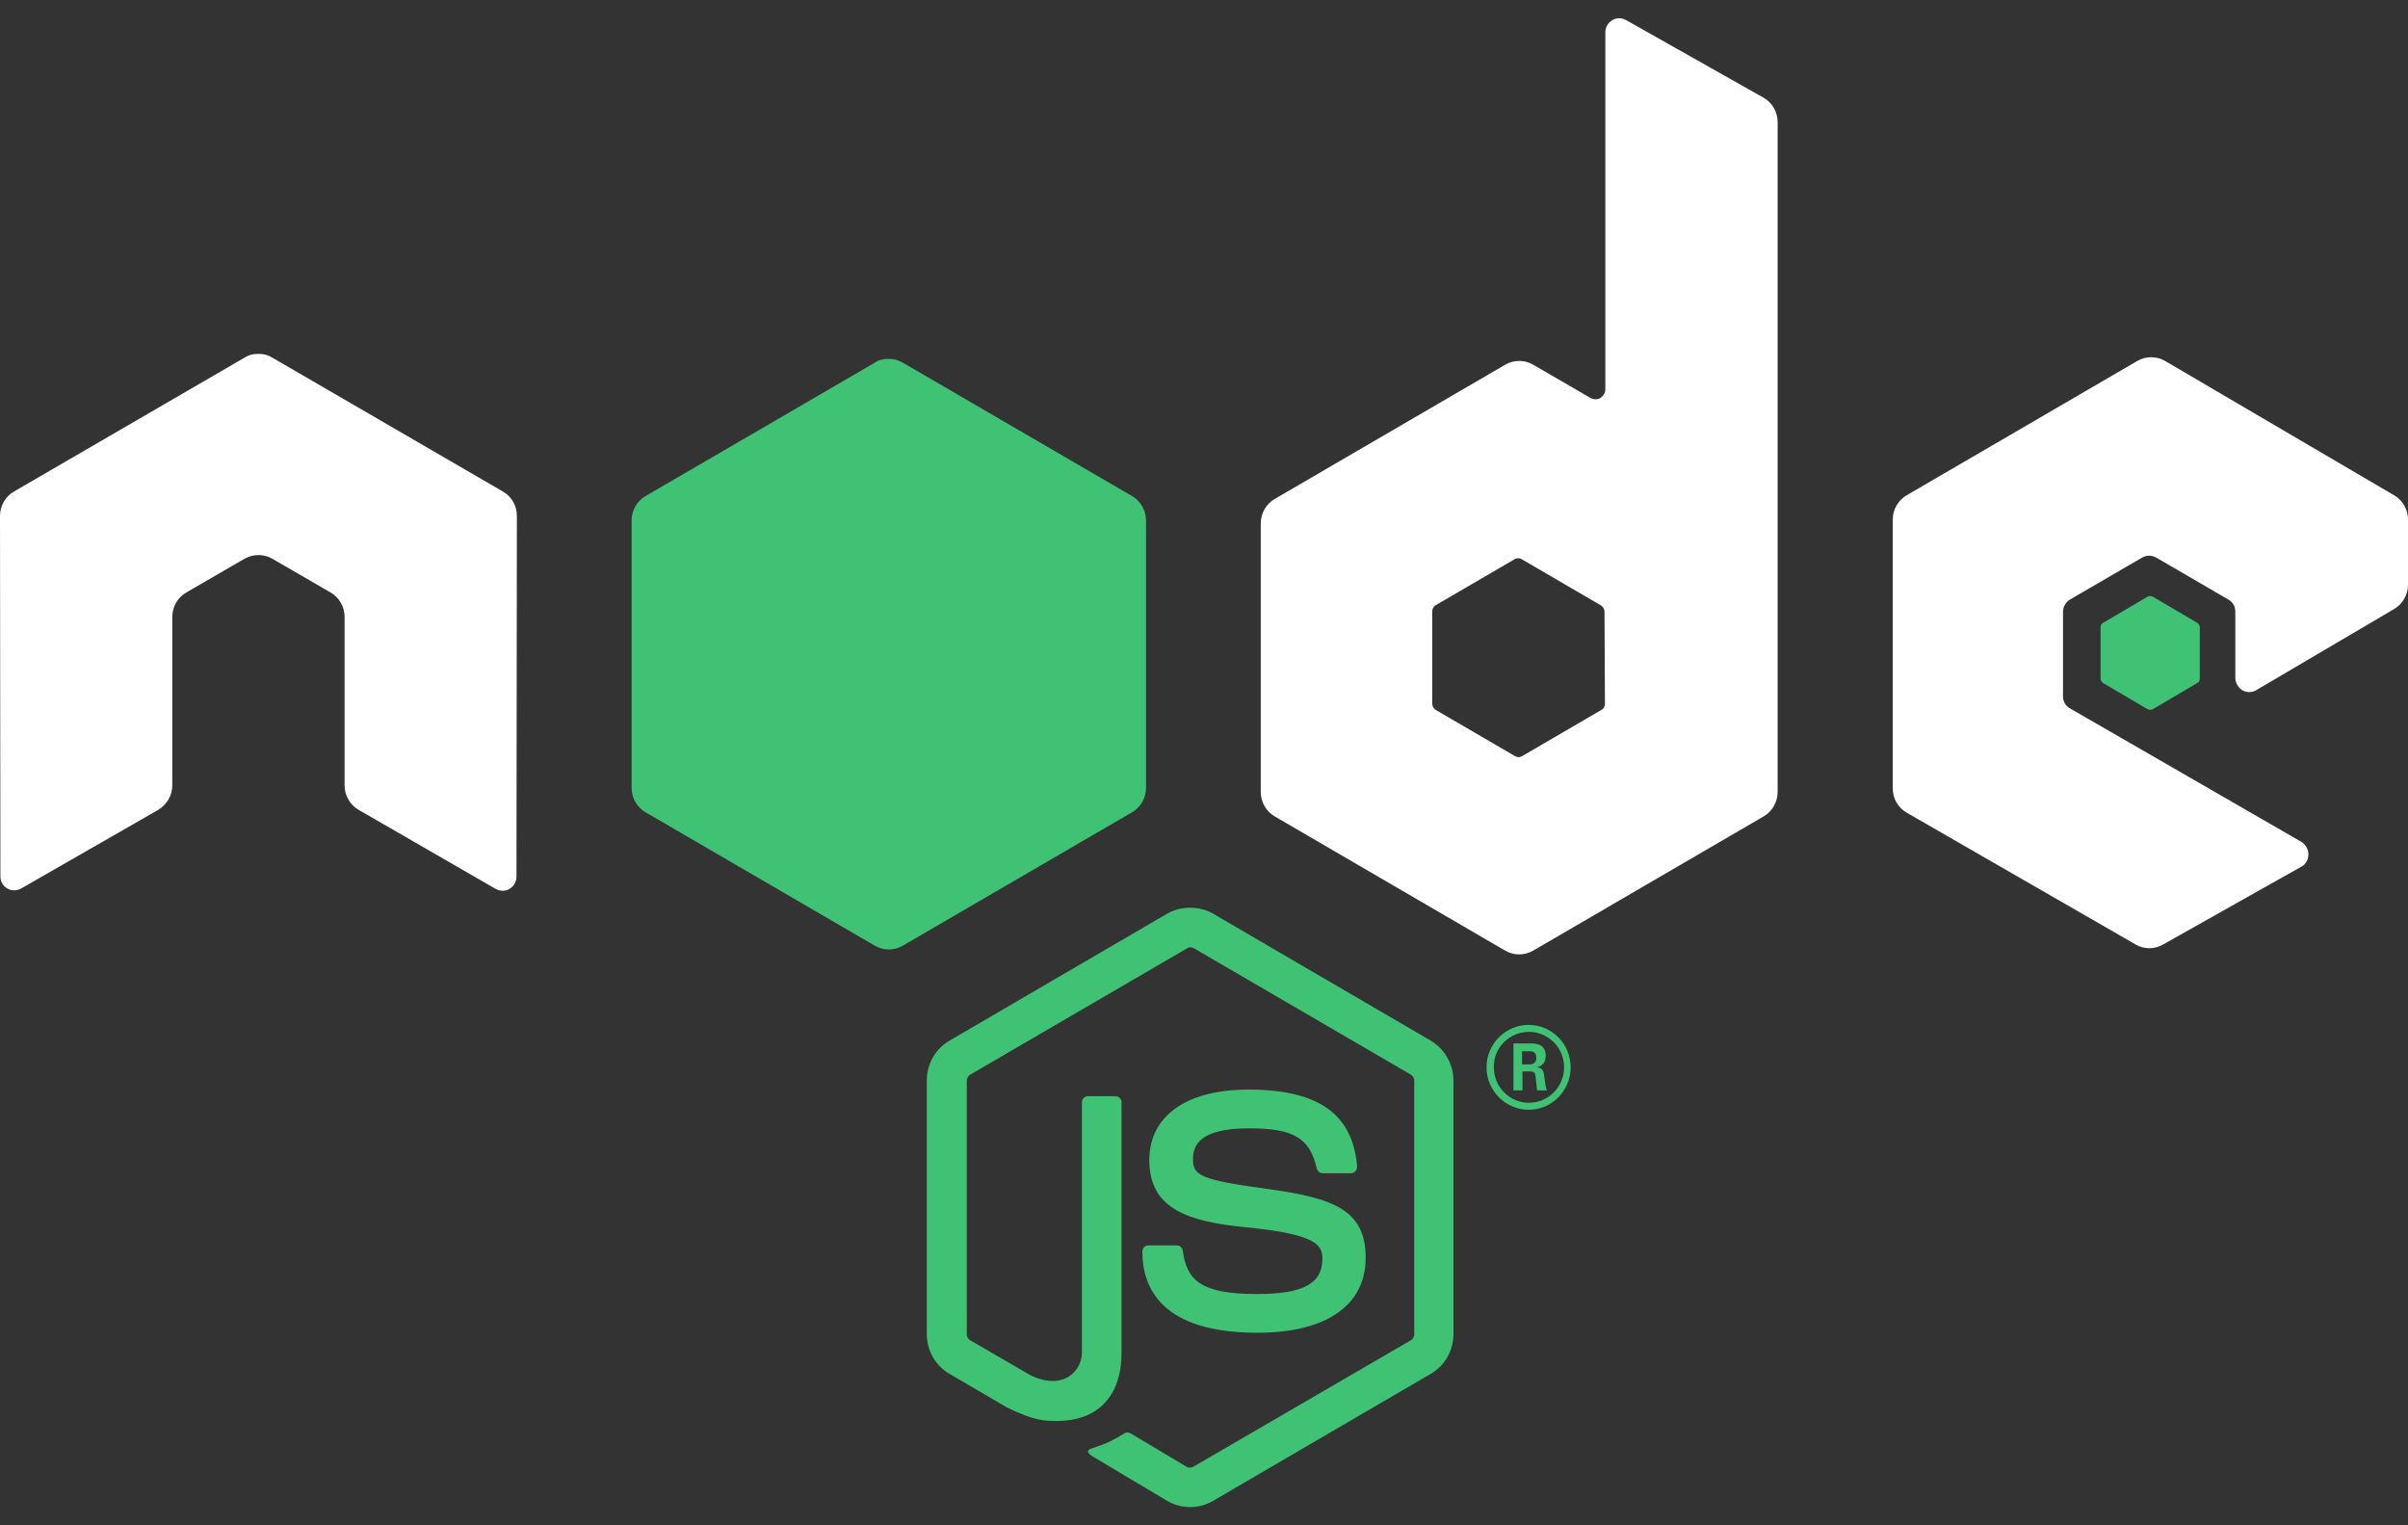
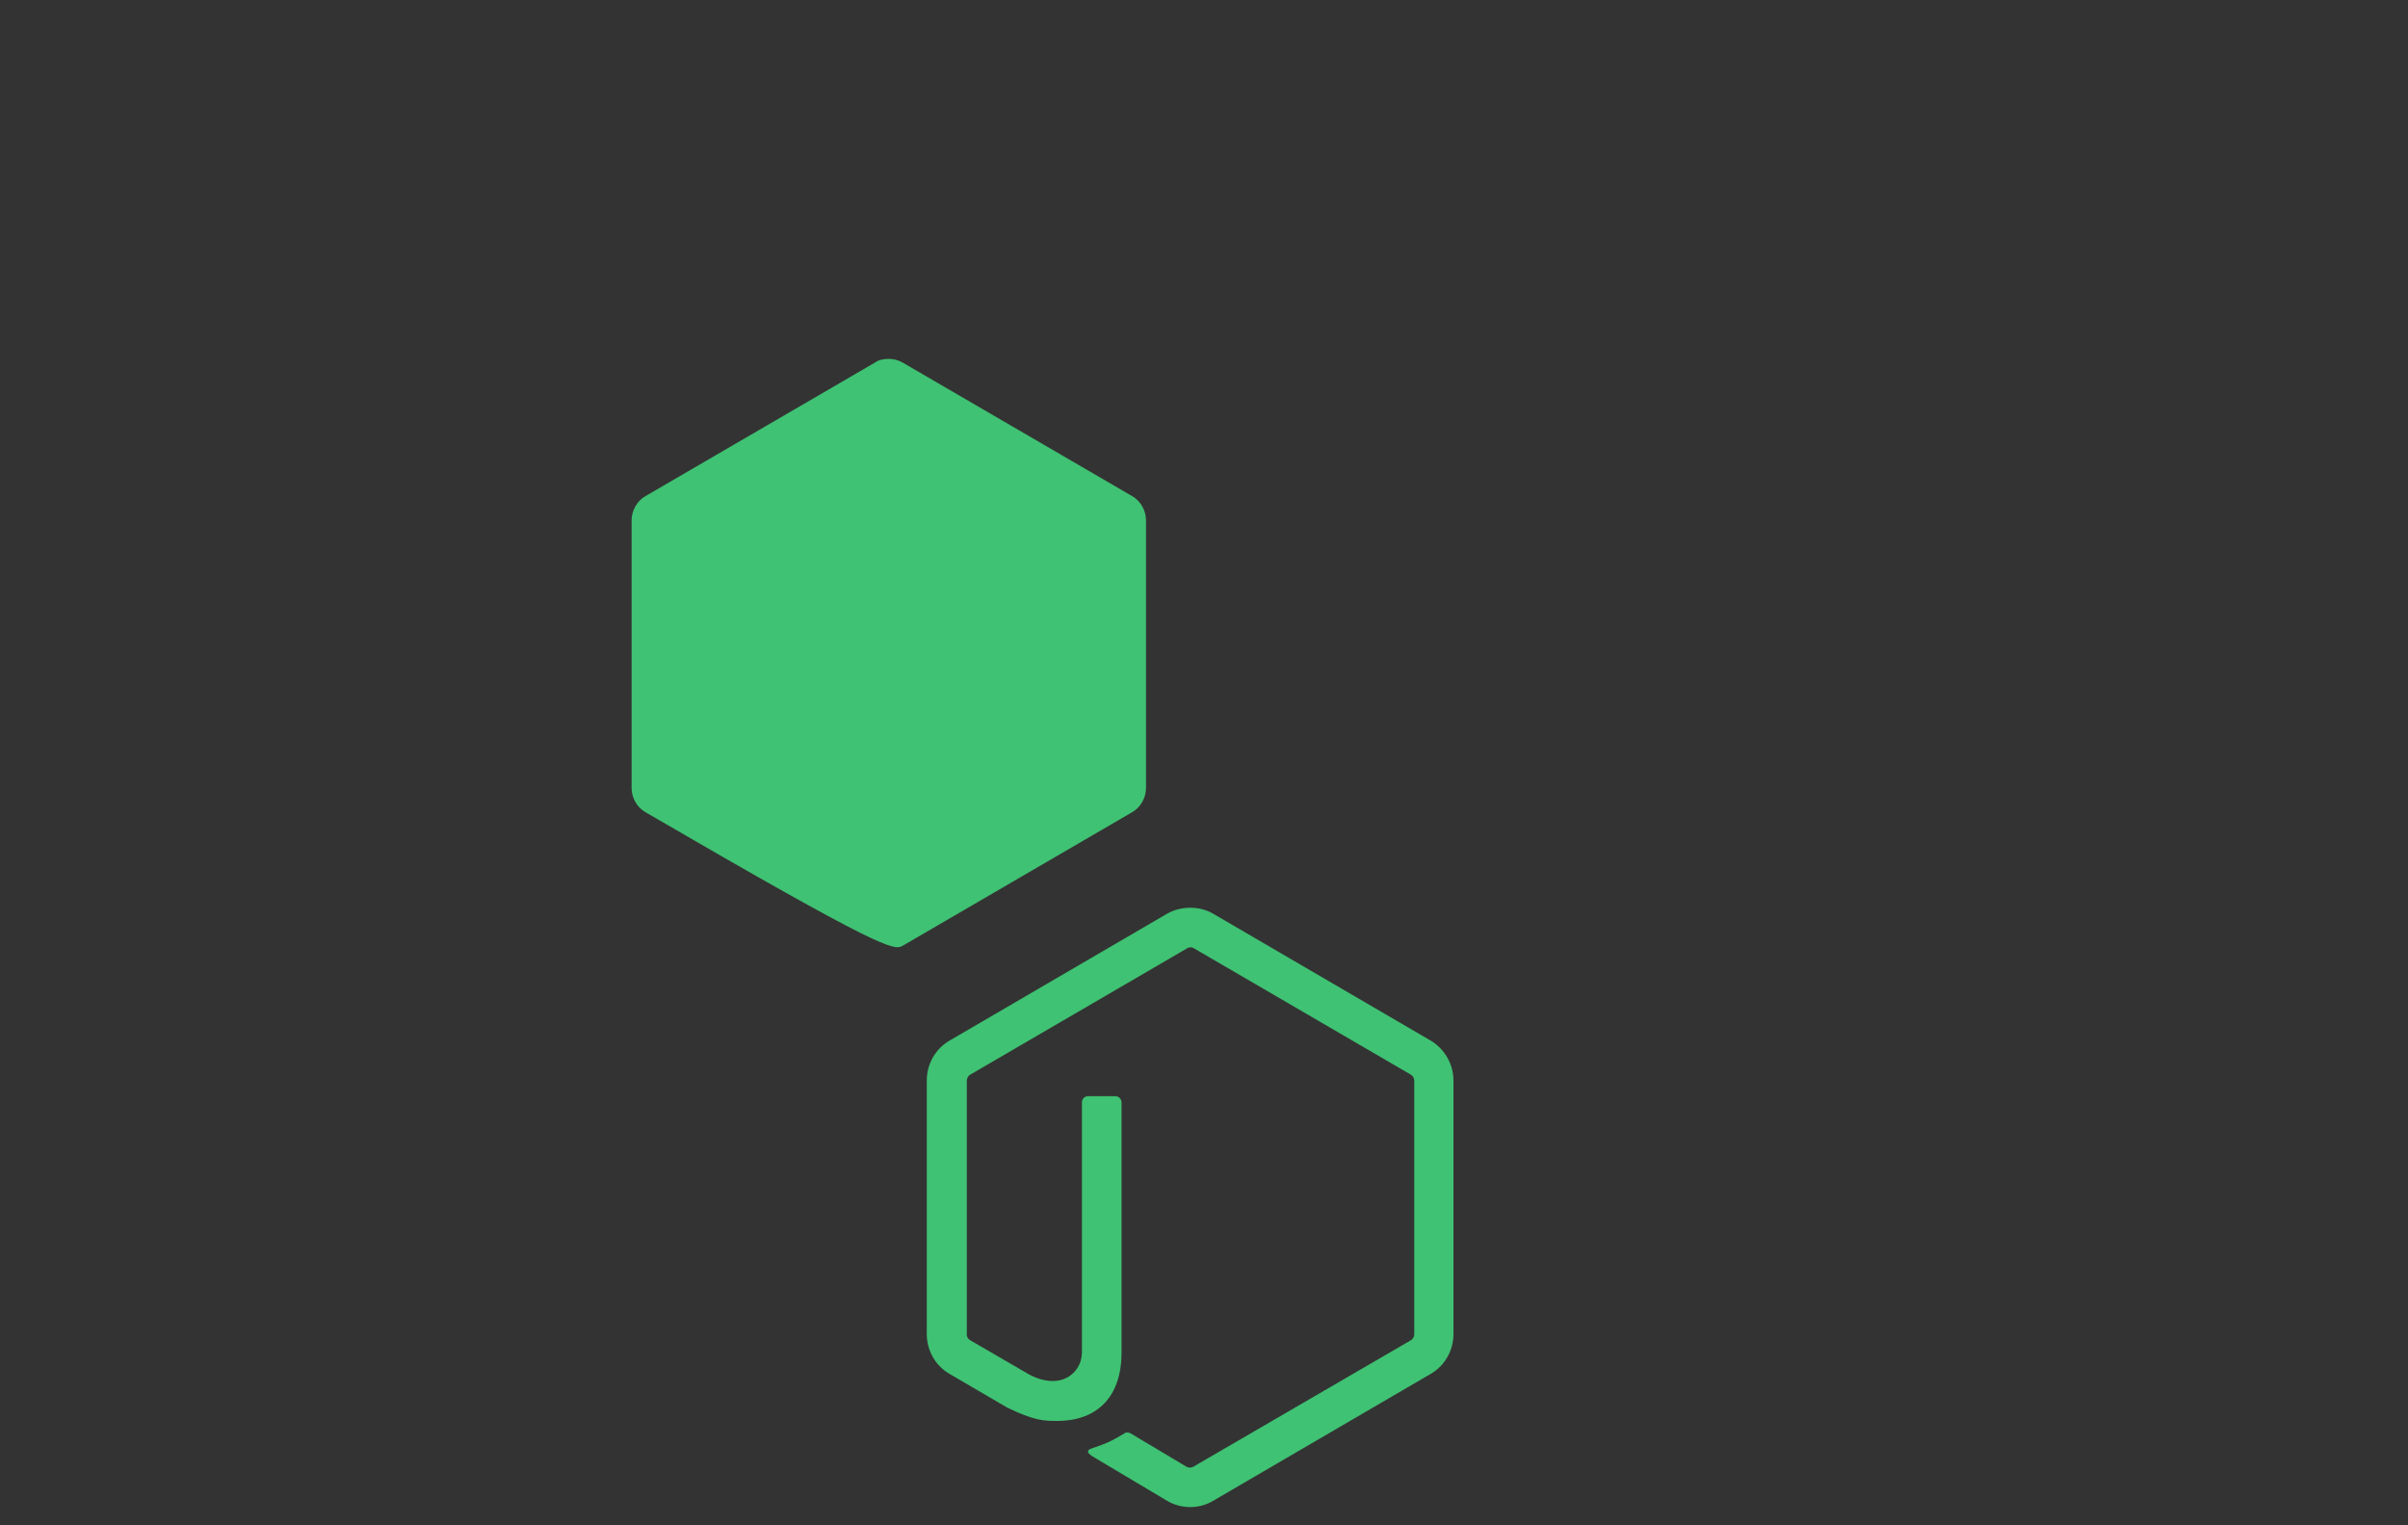
<svg xmlns="http://www.w3.org/2000/svg" width="100%" height="100%" viewBox="0 0 120 76" fill="none">
  <rect x="0" y="0" width="120" height="76" fill="#333333" stroke="none" />
  <path d="M59.309 75.091C58.922 75.091 58.515 74.988 58.169 74.783L54.548 72.627C53.998 72.319 54.263 72.216 54.446 72.155C55.158 71.908 55.321 71.847 56.074 71.395C56.155 71.354 56.257 71.374 56.338 71.415L59.126 73.079C59.227 73.14 59.37 73.14 59.471 73.079L70.316 66.775C70.418 66.713 70.478 66.59 70.478 66.487V53.858C70.478 53.735 70.418 53.612 70.316 53.55L59.492 47.246C59.39 47.184 59.268 47.184 59.166 47.246L48.342 53.55C48.24 53.612 48.179 53.735 48.179 53.858V66.487C48.179 66.61 48.24 66.713 48.342 66.775L51.313 68.499C52.92 69.321 53.917 68.356 53.917 67.391V54.926C53.917 54.741 54.059 54.618 54.222 54.618H55.585C55.748 54.618 55.891 54.762 55.891 54.926V67.391C55.891 69.567 54.711 70.799 52.676 70.799C52.045 70.799 51.557 70.799 50.173 70.122L47.325 68.458C46.613 68.048 46.185 67.288 46.185 66.466V53.838C46.185 53.016 46.613 52.256 47.325 51.846L58.169 45.521C58.861 45.131 59.777 45.131 60.448 45.521L71.292 51.846C71.984 52.256 72.432 53.016 72.432 53.838V66.466C72.432 67.288 72.004 68.048 71.292 68.458L60.448 74.783C60.102 74.988 59.716 75.091 59.309 75.091Z" fill="#3FC273" />
-   <path d="M62.665 66.405C57.925 66.405 56.928 64.208 56.928 62.359C56.928 62.175 57.07 62.051 57.233 62.051H58.637C58.8 62.051 58.922 62.175 58.942 62.318C59.145 63.756 59.776 64.475 62.645 64.475C64.924 64.475 65.9 63.961 65.9 62.729C65.9 62.031 65.615 61.497 62.075 61.148C59.105 60.86 57.274 60.183 57.274 57.801C57.274 55.604 59.125 54.289 62.218 54.289C65.697 54.289 67.406 55.501 67.63 58.109C67.63 58.191 67.609 58.294 67.548 58.355C67.487 58.417 67.406 58.458 67.325 58.458H65.921C65.778 58.458 65.656 58.355 65.615 58.212C65.269 56.692 64.456 56.22 62.238 56.22C59.736 56.22 59.451 57.103 59.451 57.76C59.451 58.561 59.797 58.786 63.154 59.238C66.49 59.69 68.057 60.306 68.057 62.667C68.057 65.049 66.083 66.405 62.665 66.405ZM75.849 53.037H76.216C76.521 53.037 76.561 52.831 76.561 52.708C76.561 52.38 76.338 52.38 76.216 52.38H75.849V53.037ZM75.402 51.989H76.216C76.501 51.989 77.029 51.989 77.029 52.605C77.029 53.037 76.745 53.139 76.582 53.18C76.907 53.201 76.928 53.406 76.968 53.714C76.989 53.899 77.029 54.228 77.091 54.33H76.602C76.582 54.228 76.521 53.612 76.521 53.591C76.48 53.447 76.439 53.386 76.277 53.386H75.87V54.33H75.422V51.989H75.402ZM74.445 53.18C74.445 54.166 75.239 54.946 76.195 54.946C77.172 54.946 77.945 54.146 77.945 53.18C77.945 52.195 77.151 51.414 76.195 51.414C75.239 51.414 74.425 52.174 74.445 53.18ZM78.271 53.18C78.271 54.351 77.335 55.295 76.175 55.295C75.036 55.295 74.079 54.351 74.079 53.18C74.079 51.989 75.056 51.065 76.175 51.065C77.314 51.065 78.271 51.989 78.271 53.18Z" fill="#3FC273" />
-   <path fill-rule="evenodd" clip-rule="evenodd" d="M25.758 25.705C25.758 25.192 25.493 24.74 25.066 24.493L13.571 17.82C13.367 17.696 13.164 17.635 12.94 17.635H12.818C12.594 17.635 12.37 17.696 12.187 17.82L0.692 24.493C0.264 24.74 0 25.212 0 25.705L0.02 43.673C0.02 43.919 0.142 44.145 0.366 44.268C0.57 44.392 0.834 44.392 1.058 44.268L7.894 40.346C8.321 40.079 8.586 39.627 8.586 39.135V30.736C8.586 30.243 8.85 29.771 9.278 29.524L12.187 27.84C12.411 27.717 12.635 27.656 12.879 27.656C13.123 27.656 13.367 27.717 13.571 27.84L16.48 29.524C16.907 29.771 17.172 30.243 17.172 30.736V39.135C17.172 39.627 17.436 40.1 17.864 40.346L24.7 44.289C24.924 44.412 25.188 44.412 25.392 44.289C25.595 44.166 25.738 43.94 25.738 43.693L25.758 25.705ZM79.98 35.069C79.98 35.192 79.919 35.315 79.796 35.377L75.849 37.677C75.748 37.738 75.605 37.738 75.504 37.677L71.556 35.377C71.455 35.315 71.373 35.192 71.373 35.069V30.469C71.373 30.346 71.434 30.223 71.536 30.161L75.483 27.861C75.585 27.799 75.727 27.799 75.829 27.861L79.776 30.161C79.878 30.223 79.959 30.346 79.959 30.469L79.98 35.069ZM81.038 1.002C80.814 0.878 80.57 0.878 80.346 1.002C80.142 1.125 80 1.351 80 1.597V19.401C80 19.585 79.898 19.729 79.756 19.832C79.613 19.914 79.43 19.914 79.267 19.832L76.399 18.169C75.972 17.922 75.442 17.922 75.015 18.169L63.52 24.863C63.093 25.109 62.828 25.582 62.828 26.075V39.463C62.828 39.956 63.093 40.428 63.52 40.675L75.015 47.369C75.442 47.615 75.972 47.615 76.399 47.369L87.894 40.675C88.322 40.428 88.586 39.956 88.586 39.463V6.094C88.586 5.581 88.322 5.108 87.874 4.862L81.038 1.002ZM119.308 30.346C119.736 30.099 120 29.627 120 29.134V25.89C120 25.397 119.736 24.924 119.308 24.678L107.894 17.984C107.467 17.737 106.938 17.737 106.511 17.984L95.015 24.678C94.588 24.924 94.323 25.397 94.323 25.89V39.278C94.323 39.792 94.588 40.243 95.015 40.49L106.429 47.061C106.857 47.307 107.365 47.307 107.792 47.061L114.69 43.18C114.914 43.057 115.036 42.831 115.036 42.564C115.036 42.317 114.893 42.071 114.69 41.948L103.154 35.295C102.93 35.171 102.808 34.946 102.808 34.699V30.489C102.808 30.243 102.93 30.017 103.154 29.873L106.755 27.779C106.979 27.656 107.223 27.656 107.447 27.779L111.048 29.873C111.272 29.997 111.394 30.223 111.394 30.469V33.775C111.394 34.021 111.536 34.247 111.74 34.391C111.963 34.514 112.228 34.514 112.431 34.391L119.308 30.346Z" fill="white" />
-   <path fill-rule="evenodd" clip-rule="evenodd" d="M107.019 29.73C107.101 29.689 107.203 29.689 107.284 29.73L109.481 31.023C109.563 31.064 109.624 31.167 109.624 31.249V33.816C109.624 33.919 109.583 34.001 109.481 34.042L107.284 35.336C107.203 35.377 107.101 35.377 107.019 35.336L104.822 34.042C104.741 34.001 104.68 33.898 104.68 33.816V31.249C104.68 31.147 104.72 31.064 104.822 31.023L107.019 29.73Z" fill="#3FC273" />
-   <path d="M43.601 18.066L32.166 24.719C31.739 24.965 31.475 25.438 31.475 25.931V39.258C31.475 39.751 31.739 40.223 32.166 40.469L43.601 47.123C44.028 47.369 44.557 47.369 44.984 47.123L56.419 40.469C56.846 40.223 57.11 39.751 57.11 39.258V25.931C57.11 25.438 56.846 24.965 56.419 24.719L44.984 18.066C44.761 17.943 44.537 17.881 44.292 17.881C44.048 17.881 43.804 17.922 43.601 18.066Z" fill="#3FC273" />
+   <path d="M43.601 18.066L32.166 24.719C31.739 24.965 31.475 25.438 31.475 25.931V39.258C31.475 39.751 31.739 40.223 32.166 40.469C44.028 47.369 44.557 47.369 44.984 47.123L56.419 40.469C56.846 40.223 57.11 39.751 57.11 39.258V25.931C57.11 25.438 56.846 24.965 56.419 24.719L44.984 18.066C44.761 17.943 44.537 17.881 44.292 17.881C44.048 17.881 43.804 17.922 43.601 18.066Z" fill="#3FC273" />
</svg>